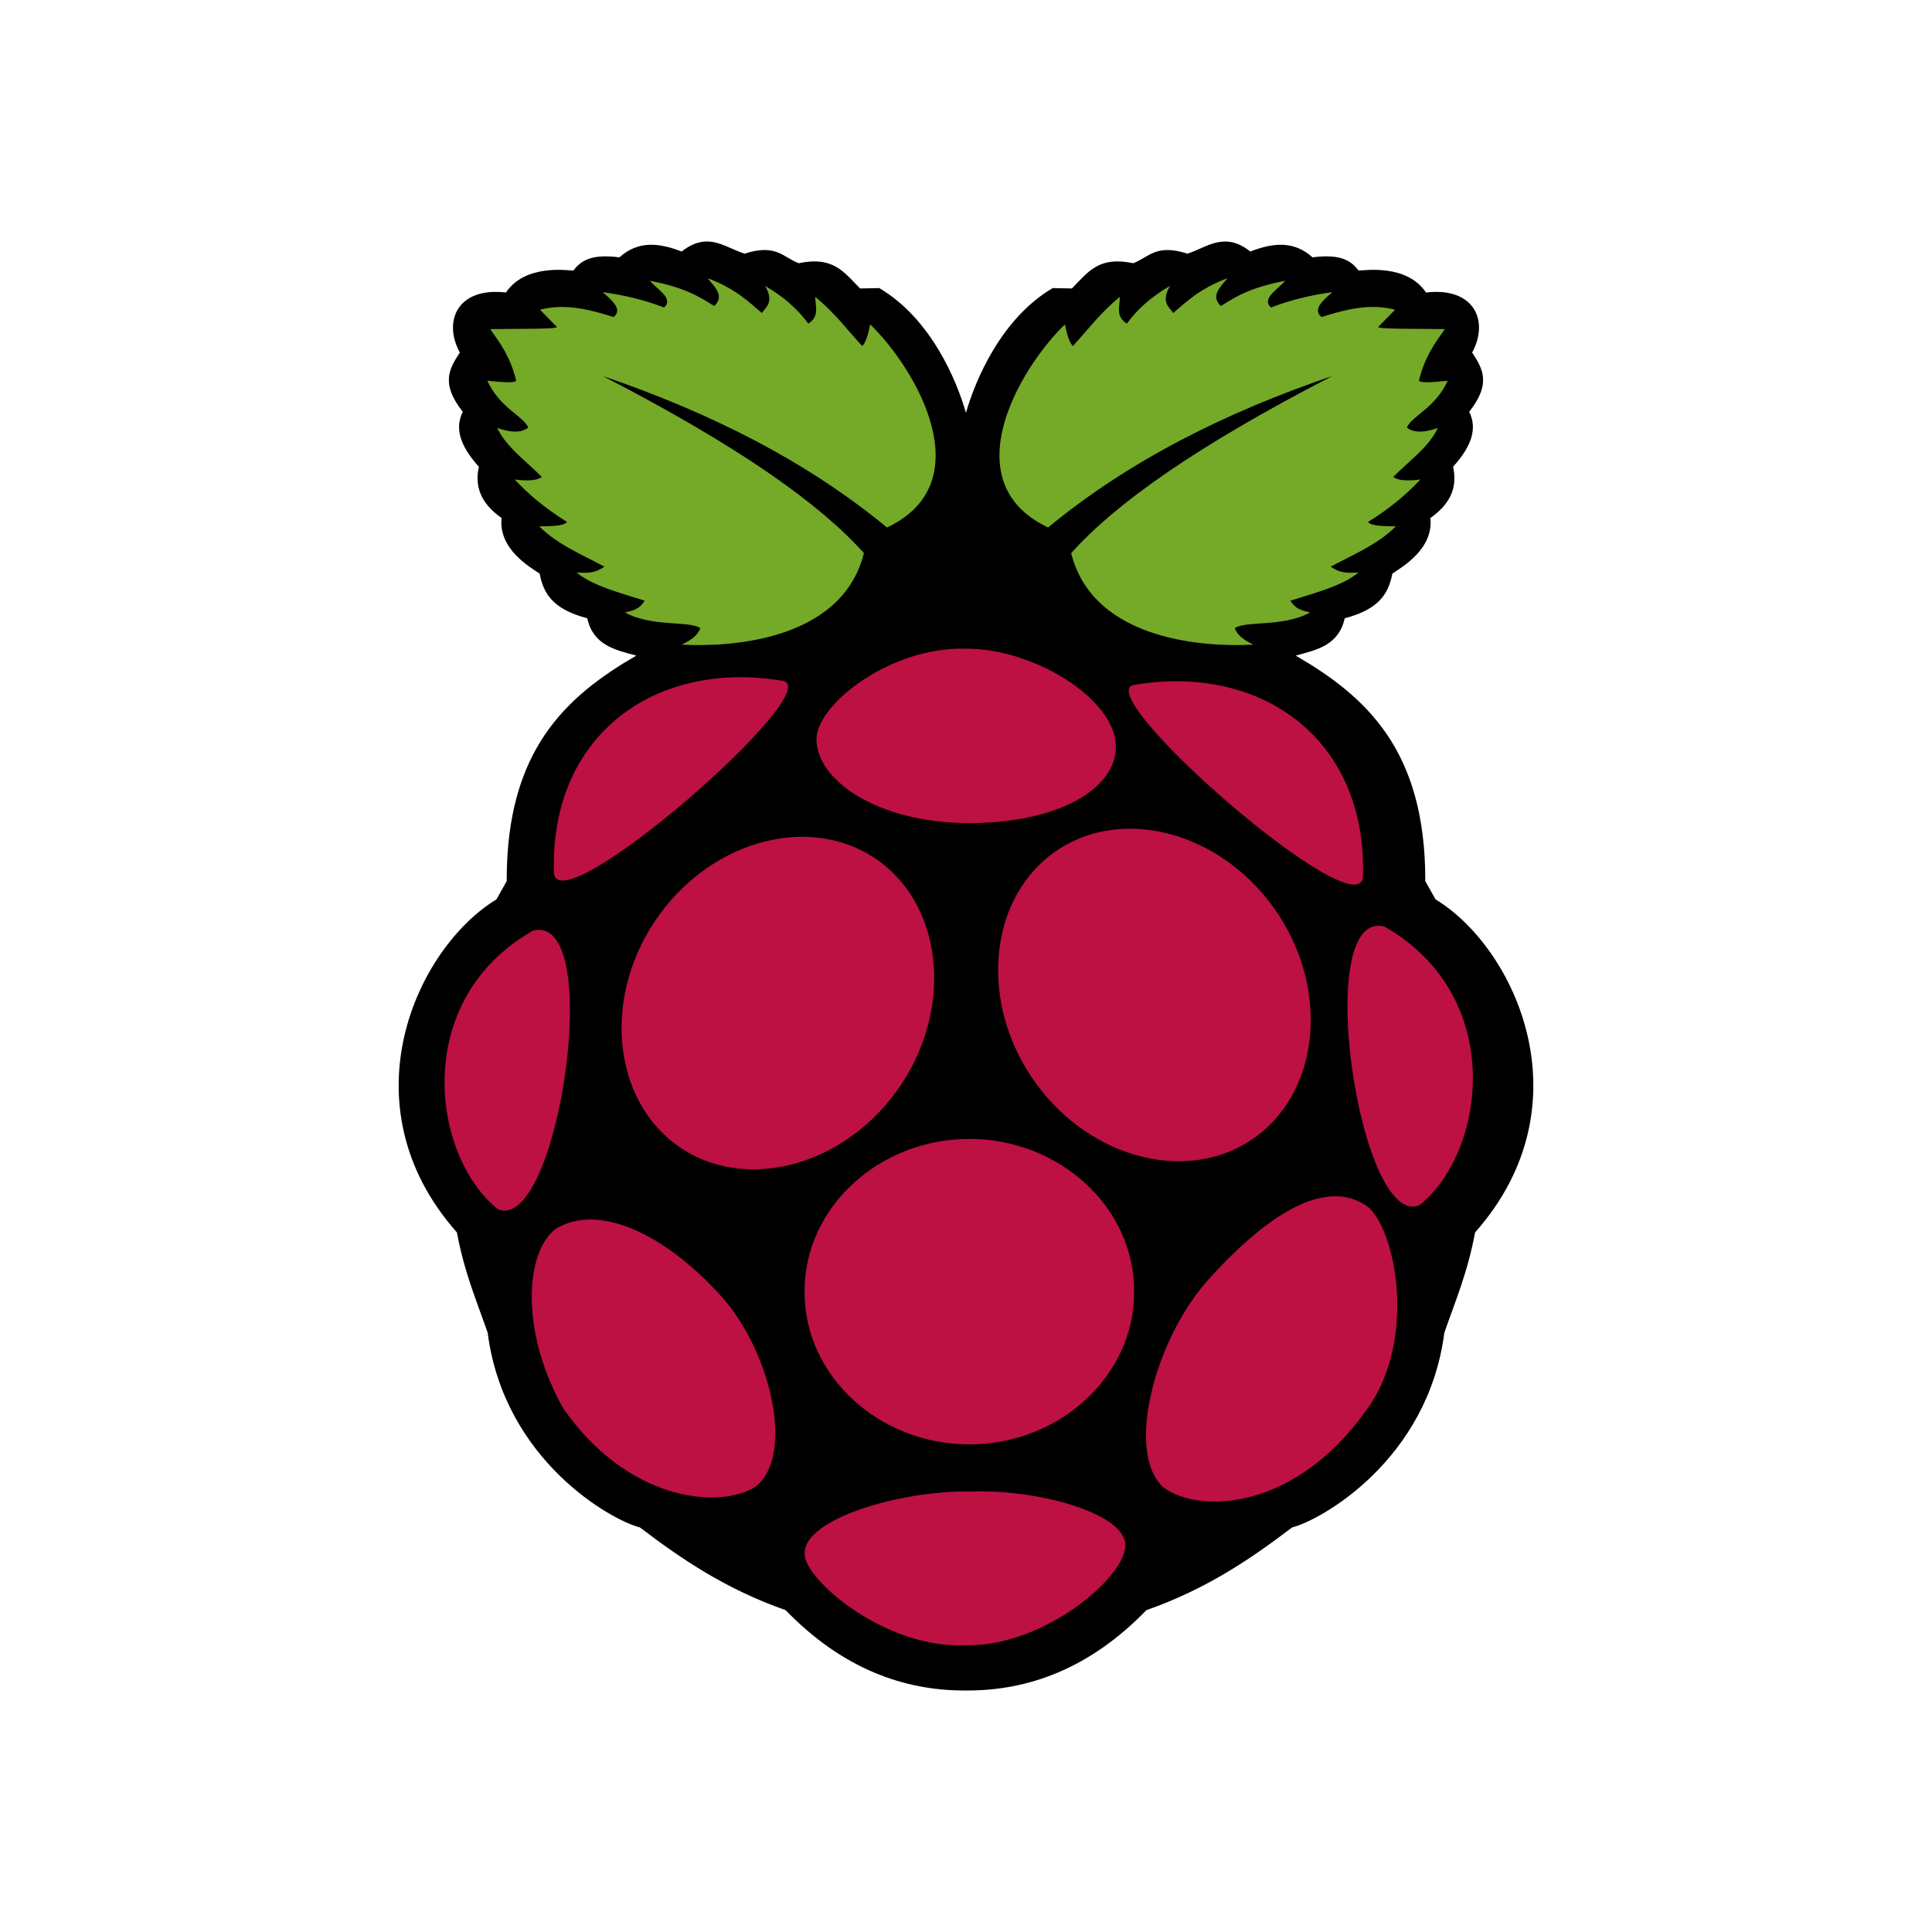
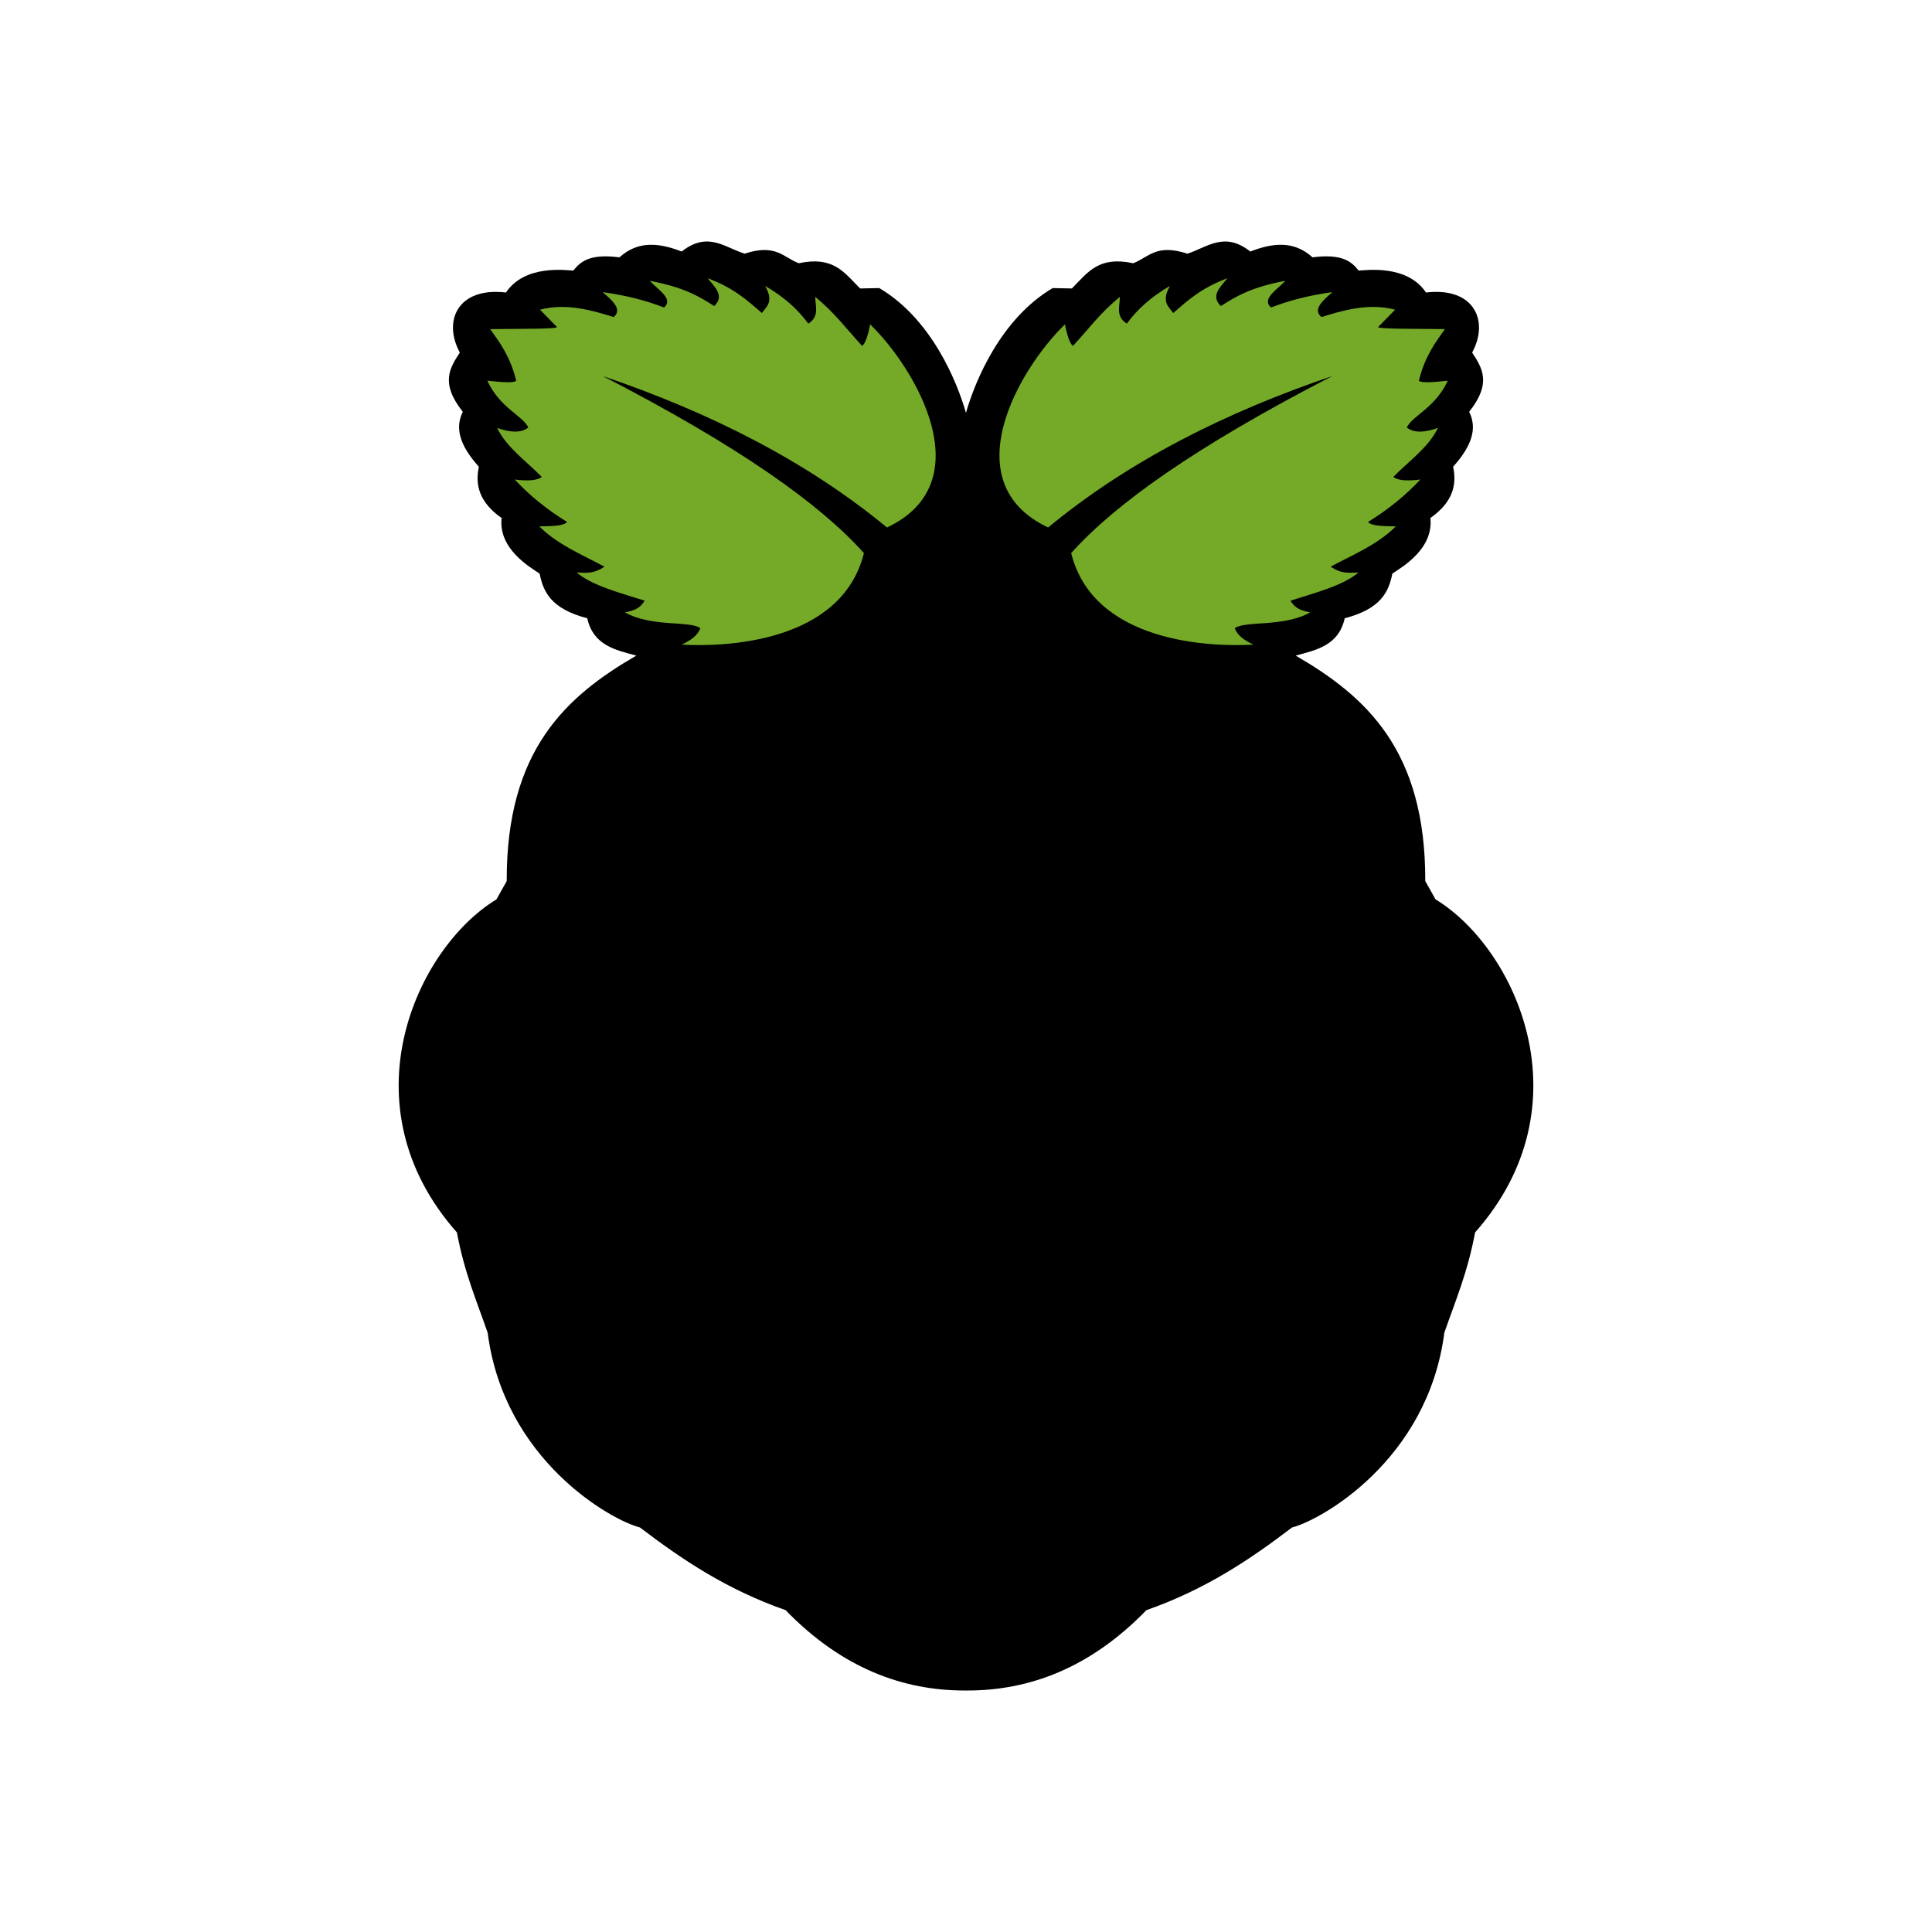
<svg xmlns="http://www.w3.org/2000/svg" viewBox="0 0 600 600" fill-rule="evenodd" clip-rule="evenodd" stroke-linejoin="round" stroke-miterlimit="1.414">
  <g fill-rule="nonzero">
    <path d="M219.198 75.007c-2.275.07-4.726.911-7.506 3.104-6.809-2.626-13.41-3.538-19.314 1.808-9.117-1.183-12.079 1.257-14.324 4.106-2.001-.041-14.976-2.057-20.926 6.818-14.951-1.769-19.677 8.795-14.323 18.646-3.053 4.727-6.218 9.397.924 18.41-2.526 5.019-.961 10.464 4.99 17.054-1.57 7.056 1.517 12.035 7.054 15.915-1.035 9.656 8.855 15.27 11.808 17.27 1.134 5.627 3.498 10.936 14.795 13.871 1.863 8.385 8.653 9.833 15.227 11.593-21.73 12.631-40.365 29.25-40.239 70.028l-3.183 5.678c-24.916 15.153-47.334 63.854-12.279 103.439 2.29 12.391 6.13 21.292 9.55 31.142 5.113 39.693 38.489 58.279 47.292 60.477 12.9 9.825 26.638 19.149 45.23 25.68 17.526 18.075 36.513 24.964 55.604 24.953.28-.001.565.003.845 0 19.09.012 38.077-6.877 55.603-24.953 18.591-6.531 32.33-15.855 45.23-25.68 8.803-2.198 42.179-20.784 47.293-60.477 3.419-9.85 7.259-18.751 9.549-31.142 35.054-39.588 12.638-88.293-12.28-103.445l-3.187-5.677c.126-40.775-18.509-57.394-40.239-70.029 6.574-1.759 13.364-3.207 15.227-11.592 11.297-2.936 13.661-8.245 14.795-13.871 2.953-2.001 12.843-7.615 11.808-17.271 5.537-3.88 8.624-8.859 7.054-15.914 5.95-6.59 7.517-12.035 4.99-17.055 7.143-9.008 3.974-13.679.924-18.406 5.351-9.851.629-20.415-14.328-18.646-5.948-8.875-18.919-6.859-20.925-6.818-2.244-2.848-5.206-5.289-14.322-4.106-5.904-5.346-12.506-4.433-19.315-1.808-8.085-6.38-13.436-1.265-19.547.668-9.789-3.198-12.028 1.183-16.838 2.967-10.675-2.256-13.92 2.656-19.038 7.84l-5.953-.118c-16.102 9.489-24.102 28.812-26.937 38.746-2.837-9.936-10.818-29.258-26.918-38.746l-5.953.118c-5.124-5.184-8.368-10.096-19.044-7.84-4.81-1.784-7.042-6.165-16.838-2.967-4.011-1.269-7.7-3.907-12.044-3.772l.008.002z" />
    <path d="M187.139 116.754c42.721 22.026 67.557 39.843 81.163 55.017-6.967 27.927-43.317 29.202-56.608 28.418 2.721-1.267 4.992-2.784 5.797-5.115-3.335-2.37-15.161-.25-23.417-4.888 3.172-.657 4.655-1.297 6.139-3.637-7.8-2.488-16.202-4.632-21.143-8.753 2.666.033 5.156.597 8.638-1.819-6.986-3.765-14.441-6.749-20.233-12.503 3.612-.089 7.507-.036 8.639-1.364-6.394-3.962-11.789-8.368-16.255-13.186 5.055.61 7.189.085 8.411-.796-4.833-4.951-10.951-9.131-13.867-15.232 3.753 1.294 7.187 1.789 9.662-.113-1.643-3.706-8.68-5.891-12.731-14.55 3.951.383 8.142.862 8.98 0-1.834-7.472-4.981-11.673-8.067-16.025 8.456-.126 21.268.033 20.688-.682l-5.229-5.343c8.26-2.224 16.713.358 22.848 2.274 2.755-2.174-.048-4.923-3.41-7.73 7.02.937 13.363 2.551 19.097 4.774 3.063-2.766-1.99-5.532-4.433-8.298 10.845 2.058 15.439 4.949 20.006 7.844 3.313-3.176.189-5.875-2.046-8.639 8.177 3.029 12.389 6.939 16.823 10.799 1.504-2.029 3.82-3.517 1.023-8.412 5.806 3.346 10.179 7.29 13.414 11.708 3.592-2.287 2.14-5.415 2.16-8.298 6.033 4.908 9.862 10.131 14.55 15.232.944-.688 1.771-3.019 2.5-6.707 14.395 13.965 34.735 49.14 5.229 63.087-25.111-20.71-55.102-35.764-88.337-47.057l.009-.006zm226.677 0c-42.716 22.027-67.551 39.839-81.157 55.017 6.968 27.927 43.317 29.202 56.609 28.418-2.722-1.267-4.992-2.784-5.797-5.115 3.335-2.37 15.16-.25 23.416-4.888-3.171-.657-4.655-1.297-6.138-3.637 7.8-2.488 16.202-4.632 21.143-8.753-2.667.033-5.157.597-8.639-1.819 6.986-3.765 14.441-6.749 20.233-12.503-3.612-.089-7.506-.036-8.639-1.364 6.395-3.962 11.79-8.368 16.256-13.186-5.055.61-7.19.085-8.412-.796 4.833-4.951 10.951-9.131 13.868-15.232-3.753 1.294-7.187 1.789-9.663-.113 1.643-3.706 8.68-5.891 12.732-14.55-3.952.383-8.142.862-8.98 0 1.837-7.475 4.984-11.676 8.07-16.028-8.457-.126-21.269.033-20.689-.682l5.229-5.343c-8.26-2.224-16.712.358-22.848 2.274-2.755-2.174.049-4.923 3.41-7.73-7.019.937-13.363 2.551-19.096 4.774-3.064-2.766 1.989-5.532 4.433-8.298-10.845 2.058-15.44 4.949-20.006 7.844-3.313-3.176-.19-5.875 2.046-8.639-8.177 3.029-12.389 6.939-16.824 10.799-1.503-2.029-3.819-3.517-1.023-8.412-5.806 3.346-10.178 7.29-13.413 11.708-3.592-2.287-2.14-5.415-2.16-8.298-6.034 4.908-9.863 10.131-14.55 15.232-.944-.688-1.771-3.019-2.501-6.707-14.395 13.965-34.735 49.14-5.229 63.087 25.099-20.715 55.087-35.767 88.325-47.06h-.006z" fill="#75a928" />
-     <path d="M352.214 401.134v.248c0 25.887-23.1 47.188-51.172 47.188-28.073 0-51.173-21.301-51.173-47.188l.001-.248-.001-.249c0-25.886 23.1-47.187 51.173-47.187 28.072 0 51.172 21.301 51.172 47.187v.249zm-80.782-134.797c21.061 13.798 24.915 45.547 8.538 70.331-16.378 24.784-47.186 33.824-68.247 20.025-21.061-13.798-24.915-45.547-8.538-70.331 16.378-24.784 47.186-33.824 68.247-20.025zm57.23-2.515c-21.062 13.798-24.915 45.547-8.538 70.331 16.378 24.784 47.186 33.824 68.247 20.025 21.061-13.798 24.915-45.547 8.537-70.331-16.377-24.784-47.185-33.824-68.246-20.025zM165.46 289.048c22.893-6.136 7.729 94.706-10.897 86.432-20.489-16.479-27.088-64.74 10.897-86.432zm264.552-1.257c-22.895-6.134-7.728 94.712 10.898 86.438 20.488-16.481 27.088-64.747-10.898-86.438zm-77.78-75.096c39.506-6.671 72.379 16.801 71.053 59.641-1.3 16.423-85.609-57.196-71.053-59.641zm-109.155-1.257c-39.509-6.671-72.379 16.806-71.053 59.641 1.3 16.423 85.609-57.195 71.053-59.641zm56.75-9.991c-23.58-.613-46.209 17.5-46.264 28.006-.065 12.766 18.643 25.837 46.424 26.168 28.37.204 46.474-10.462 46.565-23.636.103-14.926-25.803-30.769-46.726-30.538h.001zm1.44 261.779c20.557-.897 48.142 6.622 48.196 16.596.342 9.686-25.017 31.569-49.56 31.146-25.418 1.097-50.342-20.821-50.016-28.418-.38-11.138 30.95-19.835 51.38-19.324zm-75.932-59.113c14.636 17.633 21.308 48.613 9.094 57.745-11.556 6.971-39.618 4.1-59.564-24.553-13.452-24.044-11.718-48.511-2.273-55.699 14.123-8.604 35.946 3.017 52.743 22.507zm148.934-5.59c-15.836 18.549-24.654 52.38-13.102 63.276 11.046 8.465 40.697 7.282 62.601-23.11 15.904-20.412 10.575-54.499 1.49-63.552-13.495-10.438-32.868 2.92-50.989 23.381v.005z" fill="#bc1142" />
  </g>
</svg>